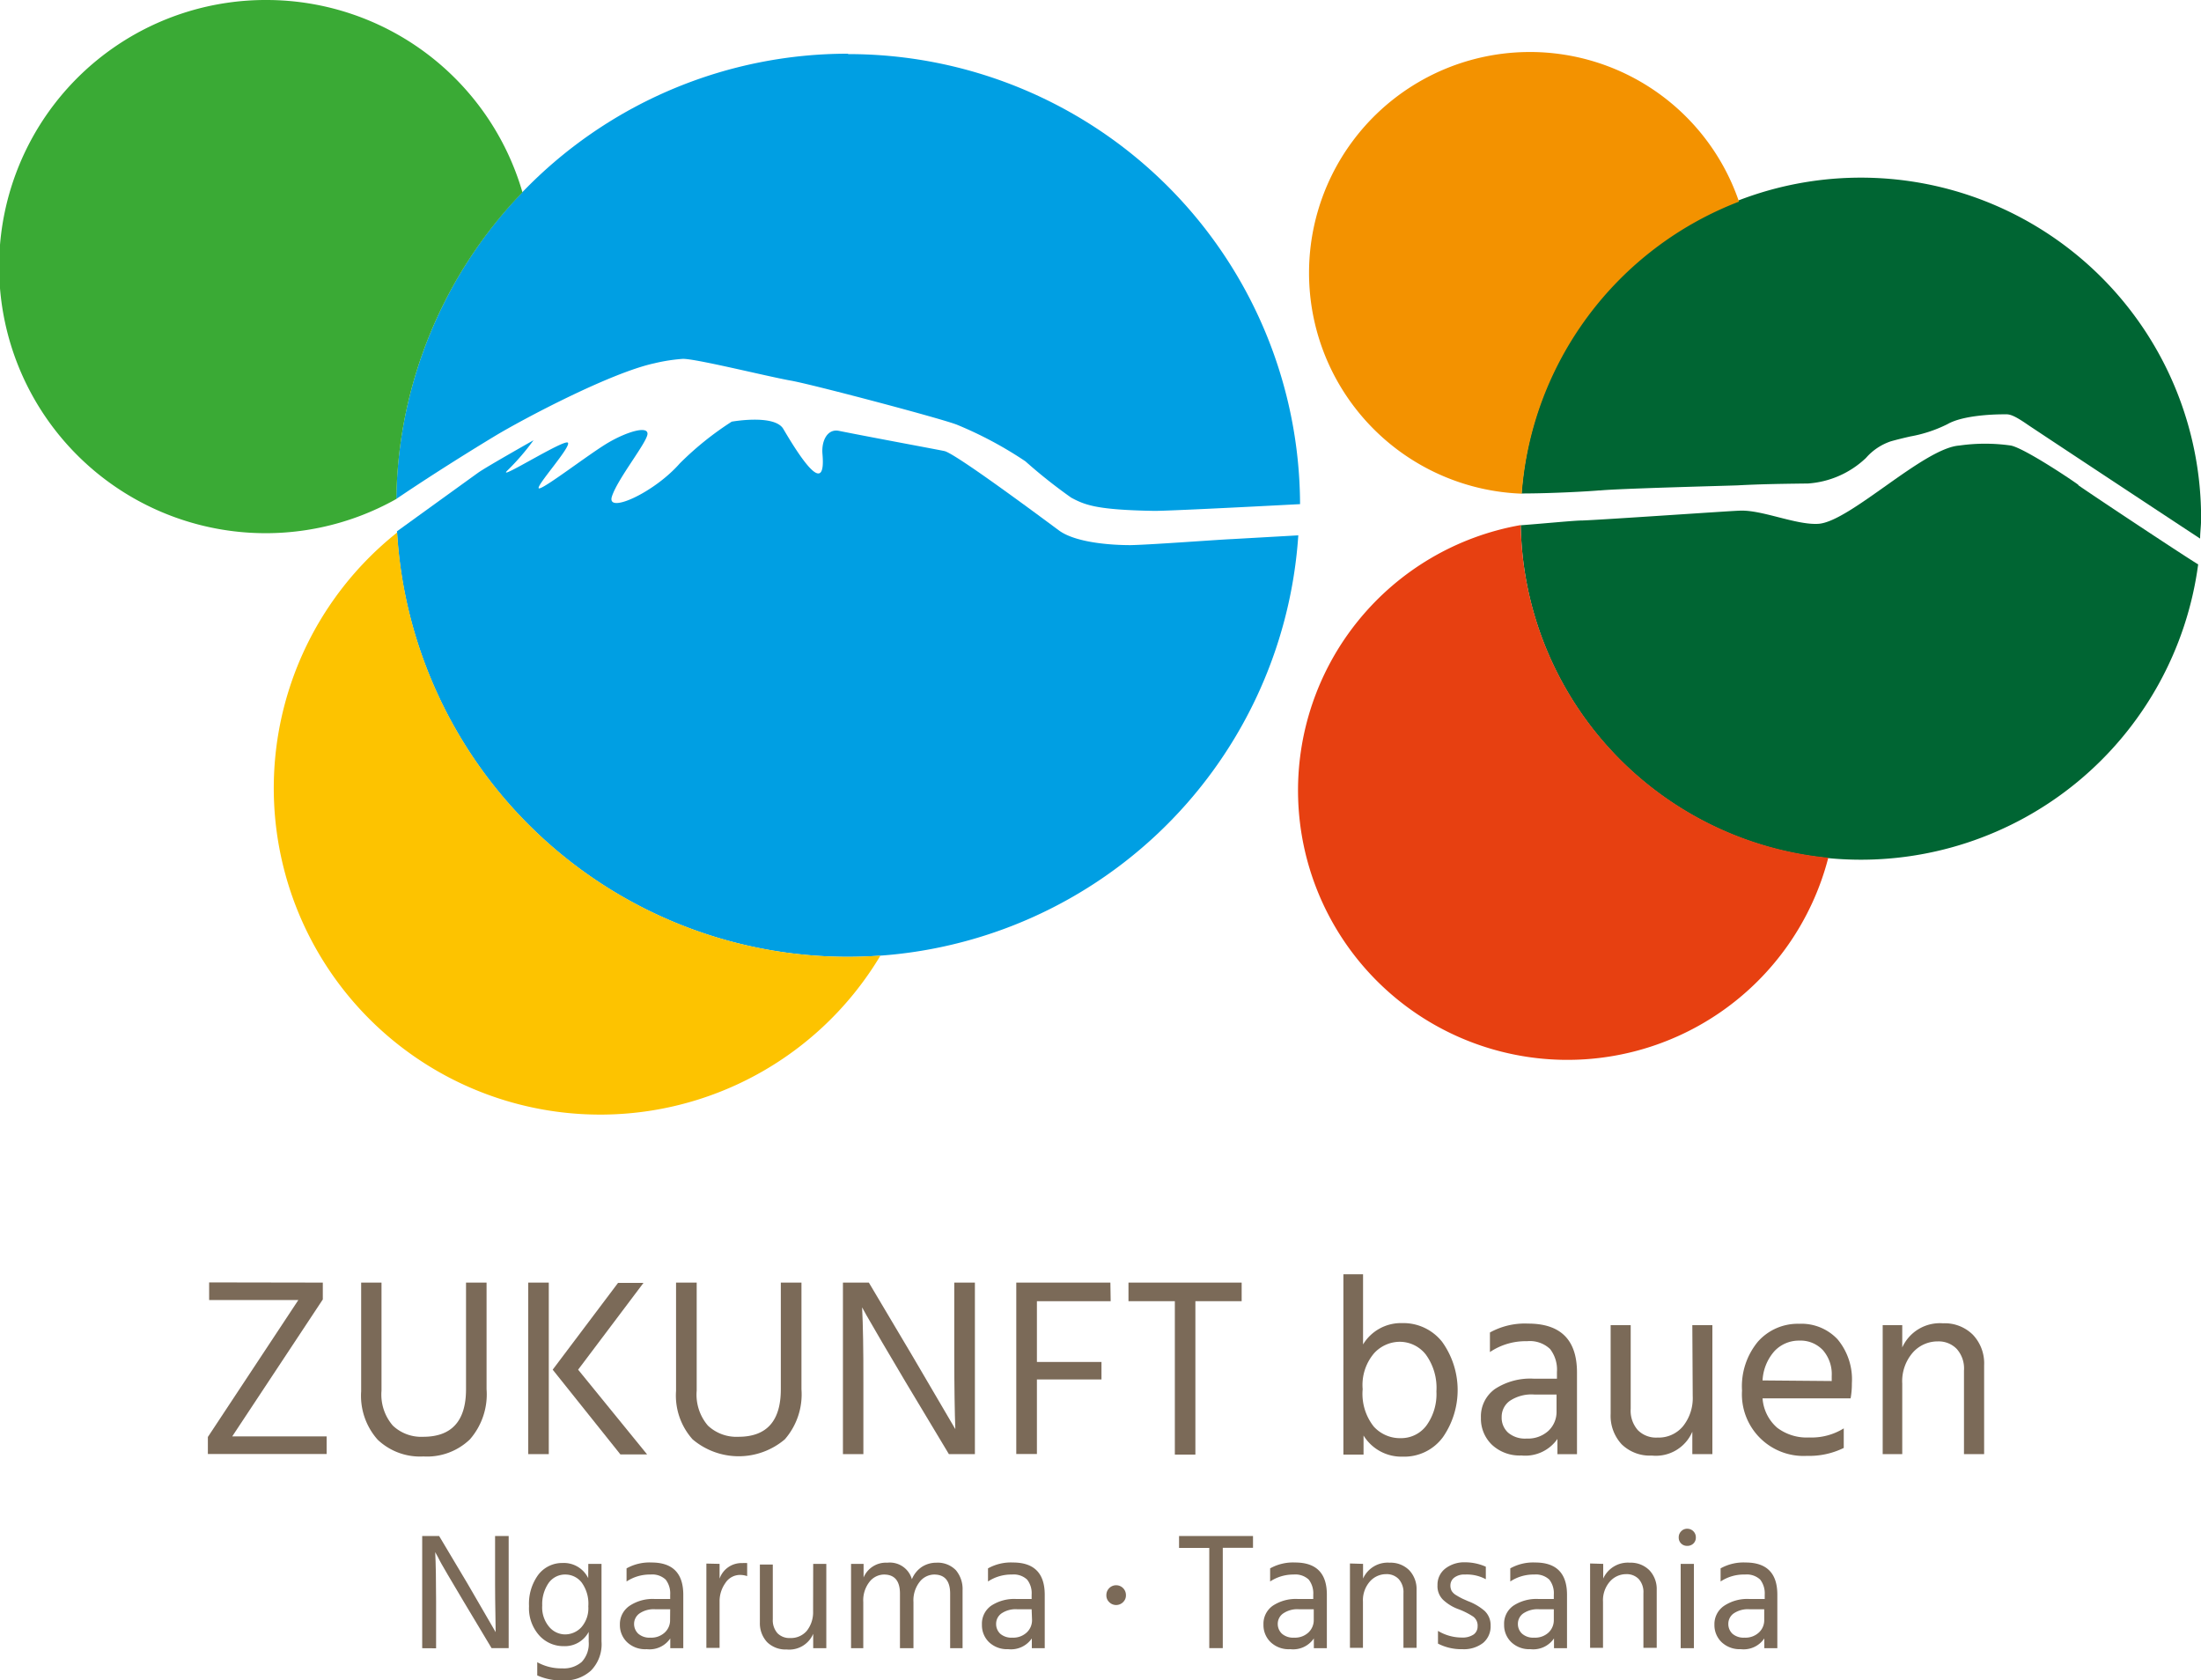
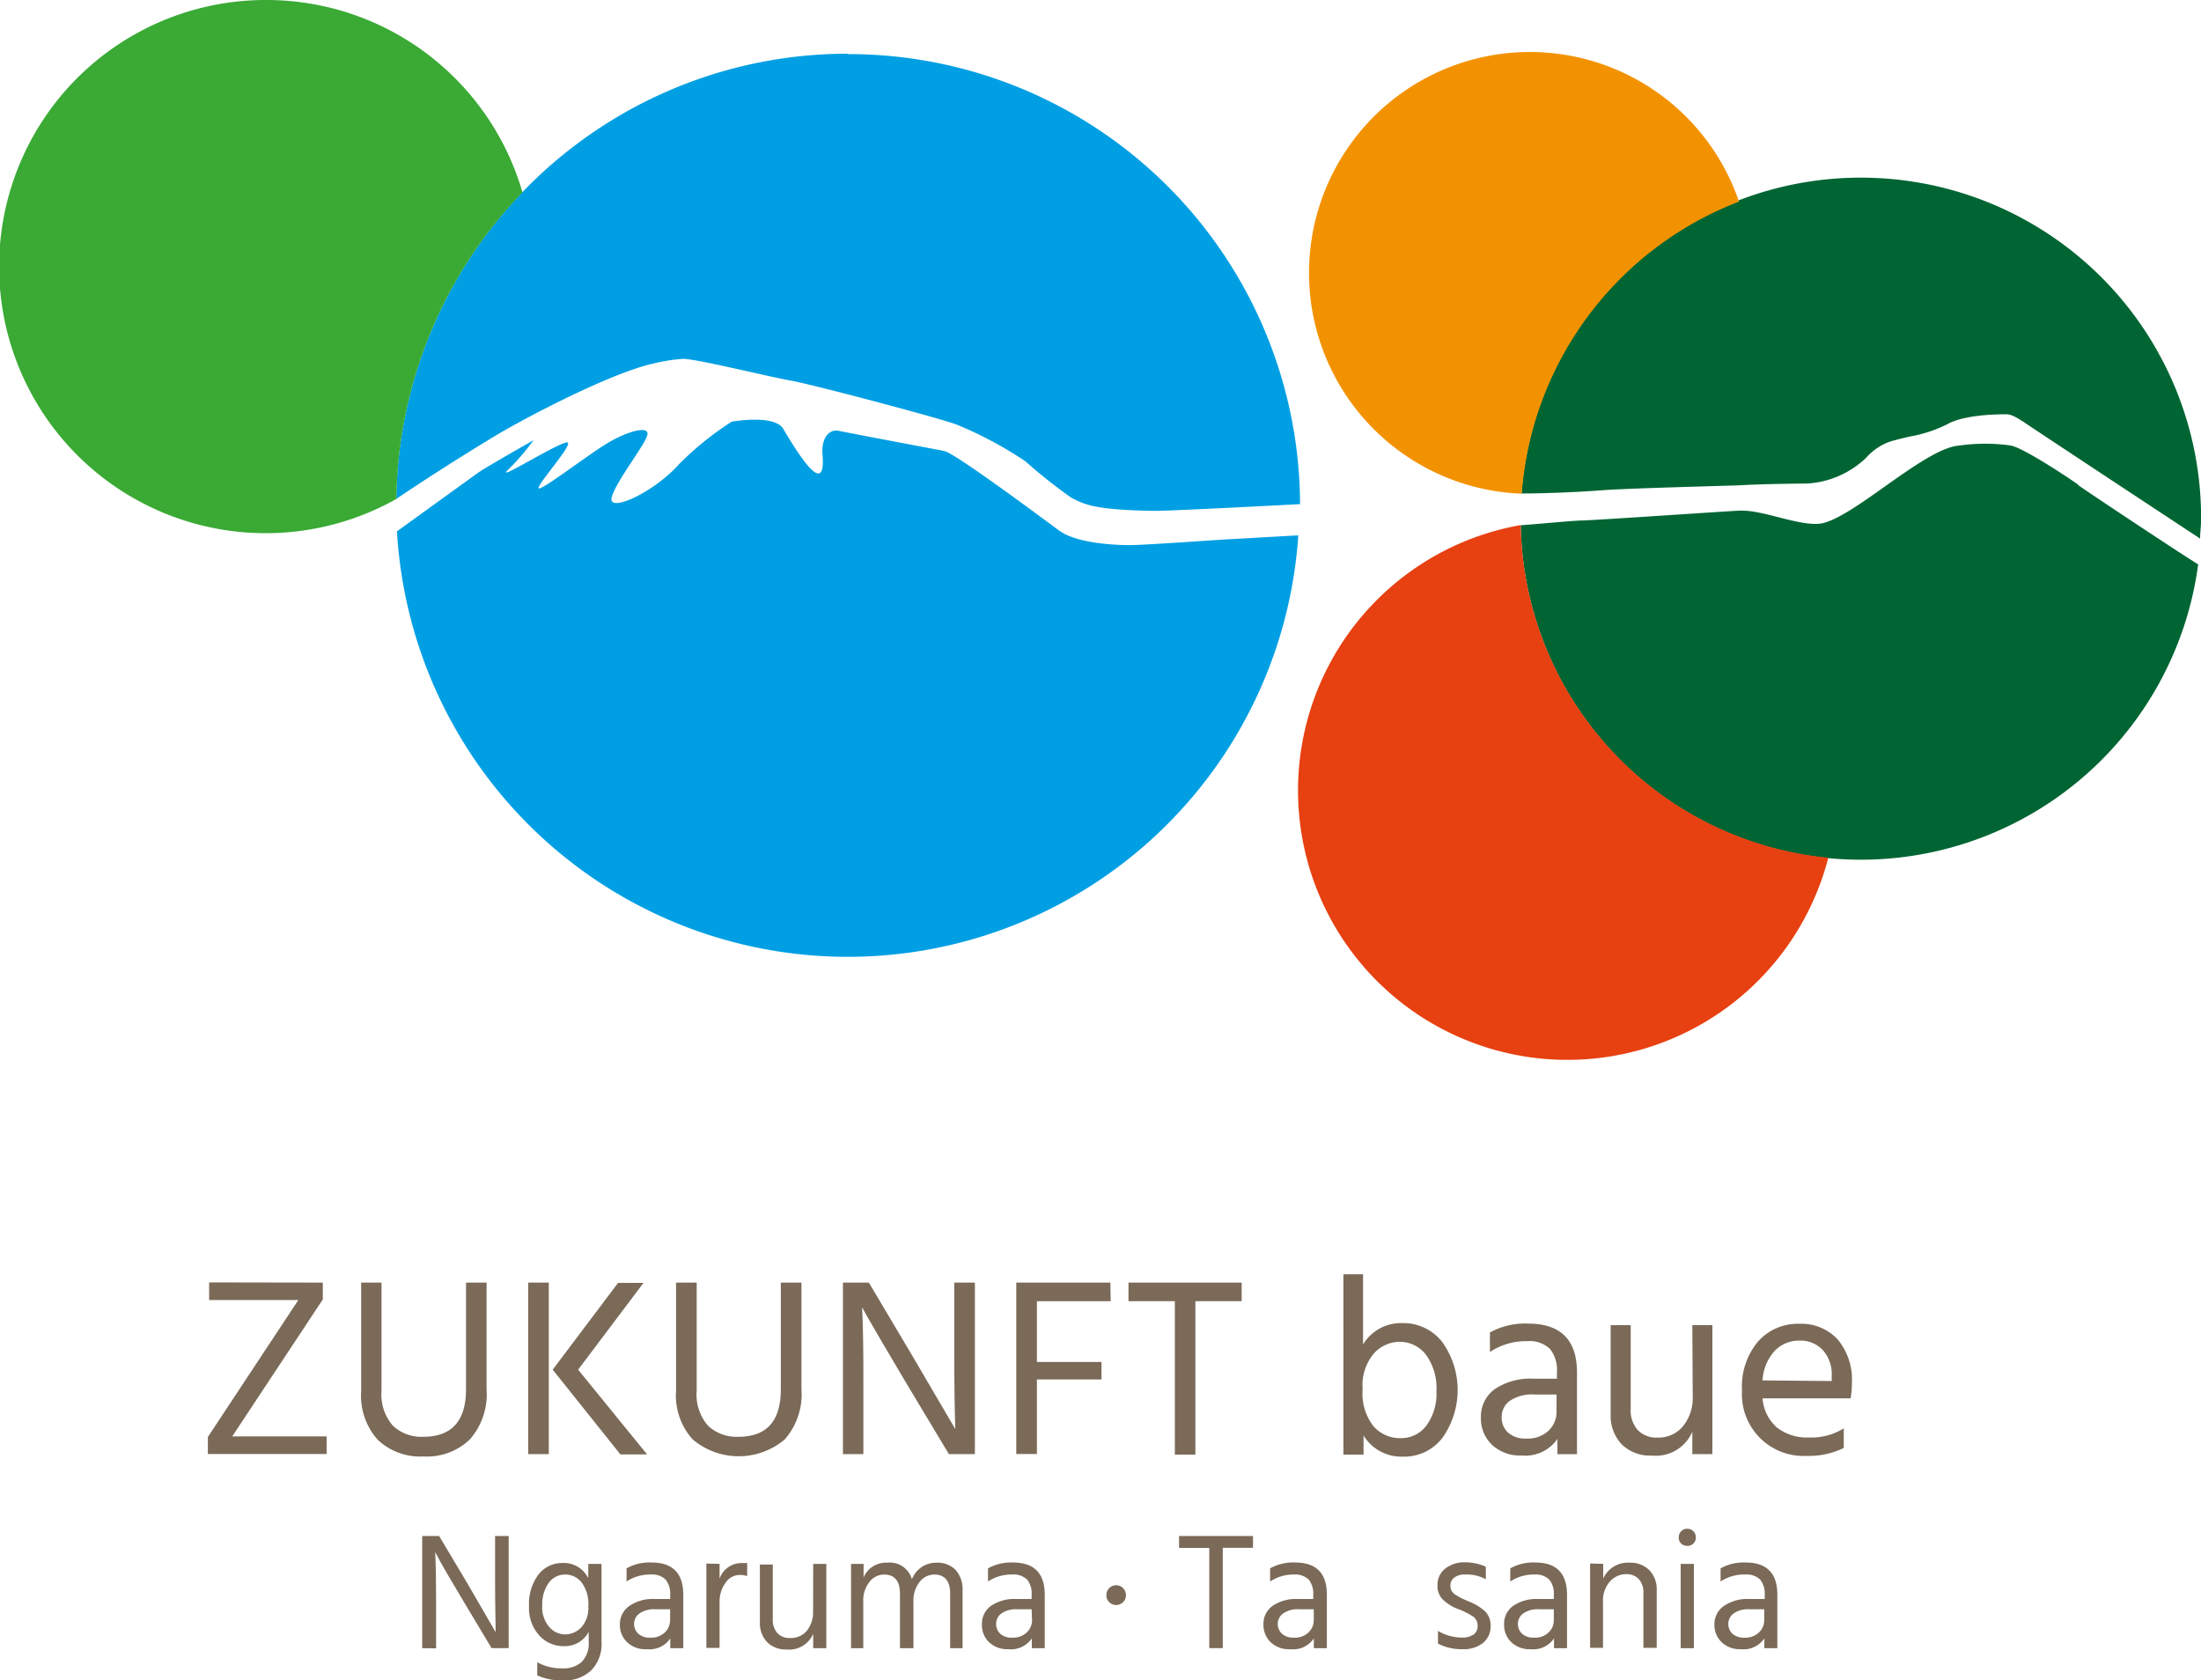
<svg xmlns="http://www.w3.org/2000/svg" width="225" height="171.73" viewBox="0 0 225 171.73">
  <defs>
    <style>.a{fill:#006533;}.b{fill:#009fe3;}.c{fill:#fdc300;}.d{fill:#e74011;}.e{fill:#3aaa35;}.f{fill:#f39200;}.g{fill:#7b6a58;}</style>
  </defs>
  <path class="a" d="M163.49,50.14c1.71-.2,13.59-.5,14.16-.53,2.35-.13,4.78-.16,7.18-.19a9.54,9.54,0,0,0,5.92-2.61,5.84,5.84,0,0,1,2.54-1.7c.67-.19,1.34-.35,2-.5a13.92,13.92,0,0,0,3.8-1.26c1.53-.88,4.58-1,5.68-1,.55,0,.8-.13,2.53,1.07.57.39,13.6,9,17.61,11.63,0-.65.1-1.29.1-2a34.78,34.78,0,0,0-69.47-2.61c3.13,0,7.17-.23,8-.32" />
  <path class="a" d="M212.44,49.54c-.86-.63-5.54-3.74-6.88-4a18.56,18.56,0,0,0-5.26,0c-3.65.25-11.17,7.76-14.39,8-2.28.16-5.83-1.47-8.11-1.34-.58,0-13.81.92-16,1-.85,0-3.71.29-6.34.49a34.78,34.78,0,0,0,69.25,4c-1.89-1.16-11.48-7.53-12.23-8.08" />
  <path class="b" d="M86.66,5.49A46.15,46.15,0,0,0,40.51,51c2.7-1.83,6.31-4.15,10.08-6.43,2.69-1.63,11.76-6.46,16.32-7.44a17.58,17.58,0,0,1,2.91-.45c1.42,0,8.68,1.81,11,2.22,2.14.37,15.38,3.87,17,4.51a39.54,39.54,0,0,1,7,3.74,53.06,53.06,0,0,0,4.69,3.72c1.42.76,2.62,1.25,8.51,1.35,1.22,0,7.69-.31,14.88-.69a46.16,46.16,0,0,0-46.17-46" />
  <path class="b" d="M115.54,55.72c-2.12,0-5.56-.28-7.23-1.46-.79-.57-10.28-7.68-11.71-8.14-.17-.06-6.67-1.25-10.84-2.08-1.16-.24-1.81,1-1.68,2.39.35,4.09-1.85,1.08-4-2.58-.89-1.54-5.28-.75-5.28-.75a31.65,31.65,0,0,0-5.31,4.27c-2.63,3-7.51,5.2-6.94,3.39s3.59-5.53,3.64-6.4-2.1-.23-4,.88S55.58,50,55.1,49.92s3.41-4.36,2.94-4.68-7.31,4-6.19,2.87A24.24,24.24,0,0,0,54.54,45s-4.82,2.72-5.65,3.31c-.28.2-6.57,4.74-8.31,6a46.16,46.16,0,0,0,92.14.41L126,55.1c-1.6.07-8.32.58-10.44.62" />
-   <path class="c" d="M40.6,54.43A33.37,33.37,0,1,0,90,97.68c-1.08.07-2.17.12-3.27.12A46.16,46.16,0,0,1,40.6,54.43" />
  <path class="d" d="M155.46,53.67a27.54,27.54,0,1,0,31.44,34,34.78,34.78,0,0,1-31.44-34" />
  <path class="e" d="M27.25,0A27.25,27.25,0,1,0,40.52,51,46,46,0,0,1,53.41,19.66,27.25,27.25,0,0,0,27.25,0" />
  <path class="f" d="M177.77,20.61a22.58,22.58,0,1,0-22.21,29.85,34.78,34.78,0,0,1,22.21-29.85" />
  <path class="g" d="M33,131.1v1.72l-9.26,14h9.65v1.8H21.25v-1.74l9.25-14H21.38v-1.8Z" />
  <path class="g" d="M47.64,142V131.1h2.1V142a7,7,0,0,1-1.7,5.12,6.32,6.32,0,0,1-4.75,1.75,6.29,6.29,0,0,1-4.68-1.71,6.75,6.75,0,0,1-1.69-4.95V131.1H39v11.05a4.85,4.85,0,0,0,1.16,3.57,4.22,4.22,0,0,0,3.1,1.14Q47.64,146.86,47.64,142Z" />
  <path class="g" d="M54,148.63V131.1h2.1v17.53ZM59.1,140l7.05,8.66H63.42L56.5,140l6.68-8.87h2.6Z" />
  <path class="g" d="M79.82,142V131.1h2.11V142a7,7,0,0,1-1.7,5.12,7.29,7.29,0,0,1-9.43,0,6.71,6.71,0,0,1-1.69-4.95V131.1h2.11v11.05a4.85,4.85,0,0,0,1.15,3.57,4.25,4.25,0,0,0,3.11,1.14C78.38,146.86,79.82,145.25,79.82,142Z" />
  <path class="g" d="M86.17,148.63V131.1h2.65l4.39,7.39,4.45,7.59q-.1-2.52-.11-7.57V131.1h2.11v17.53H97l-4.4-7.33c-.88-1.48-1.69-2.85-2.44-4.13l-1.59-2.74-.44-.8q.14,2.7.13,7.61v7.39Z" />
  <path class="g" d="M113.54,133H106v6.21h6.6V141H106v7.62h-2.11V131.1h9.62Z" />
  <path class="g" d="M126.93,131.1V133H122.2v15.68h-2.1V133h-4.74V131.1Z" />
  <path class="g" d="M139.34,130.25v7.17a4.53,4.53,0,0,1,4-2.18,5.05,5.05,0,0,1,4.08,1.91,8.45,8.45,0,0,1,.09,9.74,4.9,4.9,0,0,1-4.12,2,4.54,4.54,0,0,1-4-2.16v1.95h-2.06V130.25ZM143.21,147a3.22,3.22,0,0,0,2.63-1.32,5.48,5.48,0,0,0,1-3.46,5.79,5.79,0,0,0-1.08-3.76,3.39,3.39,0,0,0-2.72-1.31,3.58,3.58,0,0,0-2.57,1.17,5,5,0,0,0-1.17,3.67,5.4,5.4,0,0,0,1.13,3.82A3.62,3.62,0,0,0,143.21,147Z" />
  <path class="g" d="M152.31,138.2v-2a7.36,7.36,0,0,1,3.9-.91q5,0,5,5v8.35h-2v-1.56a4,4,0,0,1-3.69,1.69,4.14,4.14,0,0,1-3-1.09,3.69,3.69,0,0,1-1.13-2.76,3.44,3.44,0,0,1,1.44-2.95,6.58,6.58,0,0,1,3.94-1.05h2.39v-.68a3.44,3.44,0,0,0-.7-2.35,3,3,0,0,0-2.36-.8A6.53,6.53,0,0,0,152.31,138.2Zm6.81,4.34h-2.28a4,4,0,0,0-2.5.65,2,2,0,0,0-.83,1.64,2.07,2.07,0,0,0,.65,1.6,2.65,2.65,0,0,0,1.9.61,3.09,3.09,0,0,0,2.23-.79,2.65,2.65,0,0,0,.83-2Z" />
  <path class="g" d="M173,135.45h2.05v13.18H173v-2.29a4.05,4.05,0,0,1-4.14,2.44,4.12,4.12,0,0,1-3.08-1.15,4.27,4.27,0,0,1-1.13-3.11v-9.07h2.05V144a3,3,0,0,0,.73,2.18,2.61,2.61,0,0,0,2,.76,3.24,3.24,0,0,0,2.61-1.15,4.6,4.6,0,0,0,1-3.09Z" />
  <path class="g" d="M188.48,146V148a8,8,0,0,1-3.75.81,6.3,6.3,0,0,1-6.65-6.68,7.16,7.16,0,0,1,1.63-5,5.44,5.44,0,0,1,4.22-1.82,5.06,5.06,0,0,1,3.92,1.59,6.39,6.39,0,0,1,1.46,4.49,8.19,8.19,0,0,1-.13,1.54h-9a4.38,4.38,0,0,0,1.49,3,5,5,0,0,0,3.27,1A6.23,6.23,0,0,0,188.48,146Zm-1.23-4.84v-.52a3.73,3.73,0,0,0-.88-2.61,3.13,3.13,0,0,0-2.44-1,3.42,3.42,0,0,0-2.53,1.07,4.87,4.87,0,0,0-1.22,3Z" />
-   <path class="g" d="M194.46,135.45v2.28a4.22,4.22,0,0,1,4.16-2.47,4.08,4.08,0,0,1,3.06,1.17,4.24,4.24,0,0,1,1.15,3.12v9.08h-2.06V140.1a3,3,0,0,0-.74-2.22,2.57,2.57,0,0,0-1.93-.77,3.39,3.39,0,0,0-2.56,1.14,4.46,4.46,0,0,0-1.08,3.18v7.2h-2V135.45Z" />
  <path class="g" d="M43.16,168.47V157h1.73l2.88,4.83,2.9,5c0-1.1-.06-2.74-.06-4.94V157H52v11.46H50.25l-2.87-4.79-1.6-2.7c-.49-.83-.83-1.43-1-1.79l-.29-.53q.09,1.77.09,5v4.83Z" />
  <path class="g" d="M60.14,159.85h1.35v7.92a3.84,3.84,0,0,1-1.09,3,4,4,0,0,1-2.81,1,6.2,6.2,0,0,1-2.67-.52v-1.35a5,5,0,0,0,2.55.63,2.78,2.78,0,0,0,2-.66,2.72,2.72,0,0,0,.71-2.07v-1a2.75,2.75,0,0,1-2.53,1.46,3.33,3.33,0,0,1-2.52-1.09,4.17,4.17,0,0,1-1.05-3A5,5,0,0,1,55,161a3.07,3.07,0,0,1,2.53-1.24,2.76,2.76,0,0,1,2.6,1.55Zm-2.38,7.21a2.28,2.28,0,0,0,1.66-.72,2.94,2.94,0,0,0,.72-2.15,3.67,3.67,0,0,0-.69-2.45,2.12,2.12,0,0,0-1.62-.8,2.06,2.06,0,0,0-1.75.87,3.79,3.79,0,0,0-.65,2.29,3.07,3.07,0,0,0,.72,2.2A2.14,2.14,0,0,0,57.76,167.06Z" />
  <path class="g" d="M64.05,161.65v-1.34a4.81,4.81,0,0,1,2.55-.6q3.25,0,3.25,3.3v5.46H68.52v-1a2.56,2.56,0,0,1-2.41,1.1,2.69,2.69,0,0,1-2-.71,2.42,2.42,0,0,1-.74-1.8,2.25,2.25,0,0,1,1-1.93,4.26,4.26,0,0,1,2.57-.69h1.57V163a2.3,2.3,0,0,0-.46-1.54,2,2,0,0,0-1.55-.52A4.31,4.31,0,0,0,64.05,161.65Zm4.46,2.84H67a2.58,2.58,0,0,0-1.63.43,1.31,1.31,0,0,0-.55,1.07,1.36,1.36,0,0,0,.43,1,1.73,1.73,0,0,0,1.24.4,2,2,0,0,0,1.46-.52,1.7,1.7,0,0,0,.55-1.31Z" />
  <path class="g" d="M73.56,159.85v1.51a2.37,2.37,0,0,1,2.34-1.59,3,3,0,0,1,.48,0v1.33a2.28,2.28,0,0,0-.73-.12,1.78,1.78,0,0,0-1.5.83,3.21,3.21,0,0,0-.59,1.92v4.71H72.21l0-8.62Z" />
  <path class="g" d="M83.13,159.85h1.34v8.62H83.13V167a2.66,2.66,0,0,1-2.71,1.6,2.69,2.69,0,0,1-2-.75,2.82,2.82,0,0,1-.74-2v-5.93H79v5.59a2,2,0,0,0,.48,1.43,1.71,1.71,0,0,0,1.29.49,2.14,2.14,0,0,0,1.71-.74,3.07,3.07,0,0,0,.64-2Z" />
  <path class="g" d="M88.28,159.85v1.39a2.48,2.48,0,0,1,2.43-1.51,2.34,2.34,0,0,1,2.51,1.69,2.78,2.78,0,0,1,1-1.25,2.72,2.72,0,0,1,1.5-.44,2.59,2.59,0,0,1,2,.77,3,3,0,0,1,.68,2.05v5.92H97.13v-5.58c0-1.3-.55-1.95-1.64-1.95a1.92,1.92,0,0,0-1.47.74,3.06,3.06,0,0,0-.64,2.08v4.71H92v-5.58c0-1.3-.55-1.95-1.64-1.95a1.92,1.92,0,0,0-1.47.74,3.06,3.06,0,0,0-.64,2.08v4.71H87v-8.62Z" />
  <path class="g" d="M101,161.65v-1.34a4.81,4.81,0,0,1,2.55-.6q3.25,0,3.25,3.3v5.46h-1.32v-1a2.59,2.59,0,0,1-2.42,1.1,2.69,2.69,0,0,1-1.95-.71,2.41,2.41,0,0,1-.73-1.8,2.24,2.24,0,0,1,.94-1.93,4.28,4.28,0,0,1,2.57-.69h1.57V163a2.25,2.25,0,0,0-.46-1.54,2,2,0,0,0-1.55-.52A4.31,4.31,0,0,0,101,161.65Zm4.46,2.84H104a2.58,2.58,0,0,0-1.63.43,1.3,1.3,0,0,0-.54,1.07,1.36,1.36,0,0,0,.42,1,1.73,1.73,0,0,0,1.24.4,2,2,0,0,0,1.46-.52,1.7,1.7,0,0,0,.55-1.31Z" />
  <path class="g" d="M113.39,163.76a.94.94,0,0,1-.29-.71,1,1,0,0,1,.29-.72,1,1,0,0,1,1.42,0,1,1,0,0,1,.29.72.94.94,0,0,1-.29.71,1,1,0,0,1-1.42,0Z" />
  <path class="g" d="M128.09,157v1.21H125v10.25h-1.38V158.22h-3.09V157Z" />
  <path class="g" d="M129.84,161.65v-1.34a4.81,4.81,0,0,1,2.55-.6q3.26,0,3.25,3.3v5.46h-1.33v-1a2.56,2.56,0,0,1-2.41,1.1,2.68,2.68,0,0,1-2-.71,2.42,2.42,0,0,1-.74-1.8,2.25,2.25,0,0,1,.95-1.93,4.26,4.26,0,0,1,2.57-.69h1.57V163a2.3,2.3,0,0,0-.46-1.54,2,2,0,0,0-1.55-.52A4.31,4.31,0,0,0,129.84,161.65Zm4.46,2.84h-1.5a2.56,2.56,0,0,0-1.63.43,1.29,1.29,0,0,0-.55,1.07,1.36,1.36,0,0,0,.43,1,1.73,1.73,0,0,0,1.24.4,2,2,0,0,0,1.46-.52,1.73,1.73,0,0,0,.55-1.31Z" />
-   <path class="g" d="M139.34,159.85v1.5a2.76,2.76,0,0,1,2.72-1.62,2.69,2.69,0,0,1,2,.77,2.79,2.79,0,0,1,.75,2v5.93h-1.34v-5.58a2,2,0,0,0-.49-1.45,1.69,1.69,0,0,0-1.27-.5,2.22,2.22,0,0,0-1.67.75,2.9,2.9,0,0,0-.71,2.07v4.71H138v-8.62Z" />
  <path class="g" d="M151.89,160.14v1.28a4.09,4.09,0,0,0-2.14-.48,1.67,1.67,0,0,0-1.08.31,1,1,0,0,0-.4.81,1.19,1.19,0,0,0,.12.54,1.27,1.27,0,0,0,.47.45,5.85,5.85,0,0,0,.51.29c.1.06.34.16.7.32a5.61,5.61,0,0,1,1.7,1,2,2,0,0,1,.61,1.51,2.19,2.19,0,0,1-.77,1.76,3.21,3.21,0,0,1-2.12.64A5.19,5.19,0,0,1,147,168v-1.3a4.74,4.74,0,0,0,2.45.68,2,2,0,0,0,1.19-.31,1,1,0,0,0,.41-.83,1.14,1.14,0,0,0-.45-1,7.63,7.63,0,0,0-1.51-.76,4.58,4.58,0,0,1-1.55-.94,1.94,1.94,0,0,1-.59-1.51,2.08,2.08,0,0,1,.81-1.71,3.16,3.16,0,0,1,2-.63A5.21,5.21,0,0,1,151.89,160.14Z" />
  <path class="g" d="M154.39,161.65v-1.34a4.79,4.79,0,0,1,2.55-.6c2.16,0,3.25,1.1,3.25,3.3v5.46h-1.33v-1a2.57,2.57,0,0,1-2.41,1.1,2.66,2.66,0,0,1-1.95-.71,2.42,2.42,0,0,1-.74-1.8,2.24,2.24,0,0,1,.94-1.93,4.29,4.29,0,0,1,2.58-.69h1.56V163a2.25,2.25,0,0,0-.46-1.54,2,2,0,0,0-1.54-.52A4.29,4.29,0,0,0,154.39,161.65Zm4.45,2.84h-1.49a2.61,2.61,0,0,0-1.64.43,1.3,1.3,0,0,0-.54,1.07,1.33,1.33,0,0,0,.43,1,1.71,1.71,0,0,0,1.24.4,2,2,0,0,0,1.46-.52,1.73,1.73,0,0,0,.54-1.31Z" />
  <path class="g" d="M163.89,159.85v1.5a2.76,2.76,0,0,1,2.72-1.62,2.69,2.69,0,0,1,2,.77,2.79,2.79,0,0,1,.75,2v5.93H168v-5.58a2,2,0,0,0-.48-1.45,1.7,1.7,0,0,0-1.27-.5,2.22,2.22,0,0,0-1.67.75,2.9,2.9,0,0,0-.71,2.07v4.71h-1.32v-8.62Z" />
  <path class="g" d="M171.86,157.77a.83.83,0,0,1-.25-.62.85.85,0,0,1,.25-.63.82.82,0,0,1,.62-.26.87.87,0,0,1,.88.89.83.83,0,0,1-.25.62.88.88,0,0,1-.63.24A.84.84,0,0,1,171.86,157.77Zm-.05,10.7v-8.62h1.35v8.62Z" />
  <path class="g" d="M175.89,161.65v-1.34a4.81,4.81,0,0,1,2.55-.6q3.26,0,3.25,3.3v5.46h-1.33v-1a2.56,2.56,0,0,1-2.41,1.1,2.69,2.69,0,0,1-1.95-.71,2.42,2.42,0,0,1-.74-1.8,2.25,2.25,0,0,1,1-1.93,4.28,4.28,0,0,1,2.57-.69h1.57V163a2.3,2.3,0,0,0-.46-1.54,2,2,0,0,0-1.55-.52A4.31,4.31,0,0,0,175.89,161.65Zm4.46,2.84h-1.5a2.58,2.58,0,0,0-1.63.43,1.3,1.3,0,0,0-.54,1.07,1.36,1.36,0,0,0,.42,1,1.73,1.73,0,0,0,1.24.4,2,2,0,0,0,1.46-.52,1.7,1.7,0,0,0,.55-1.31Z" />
</svg>